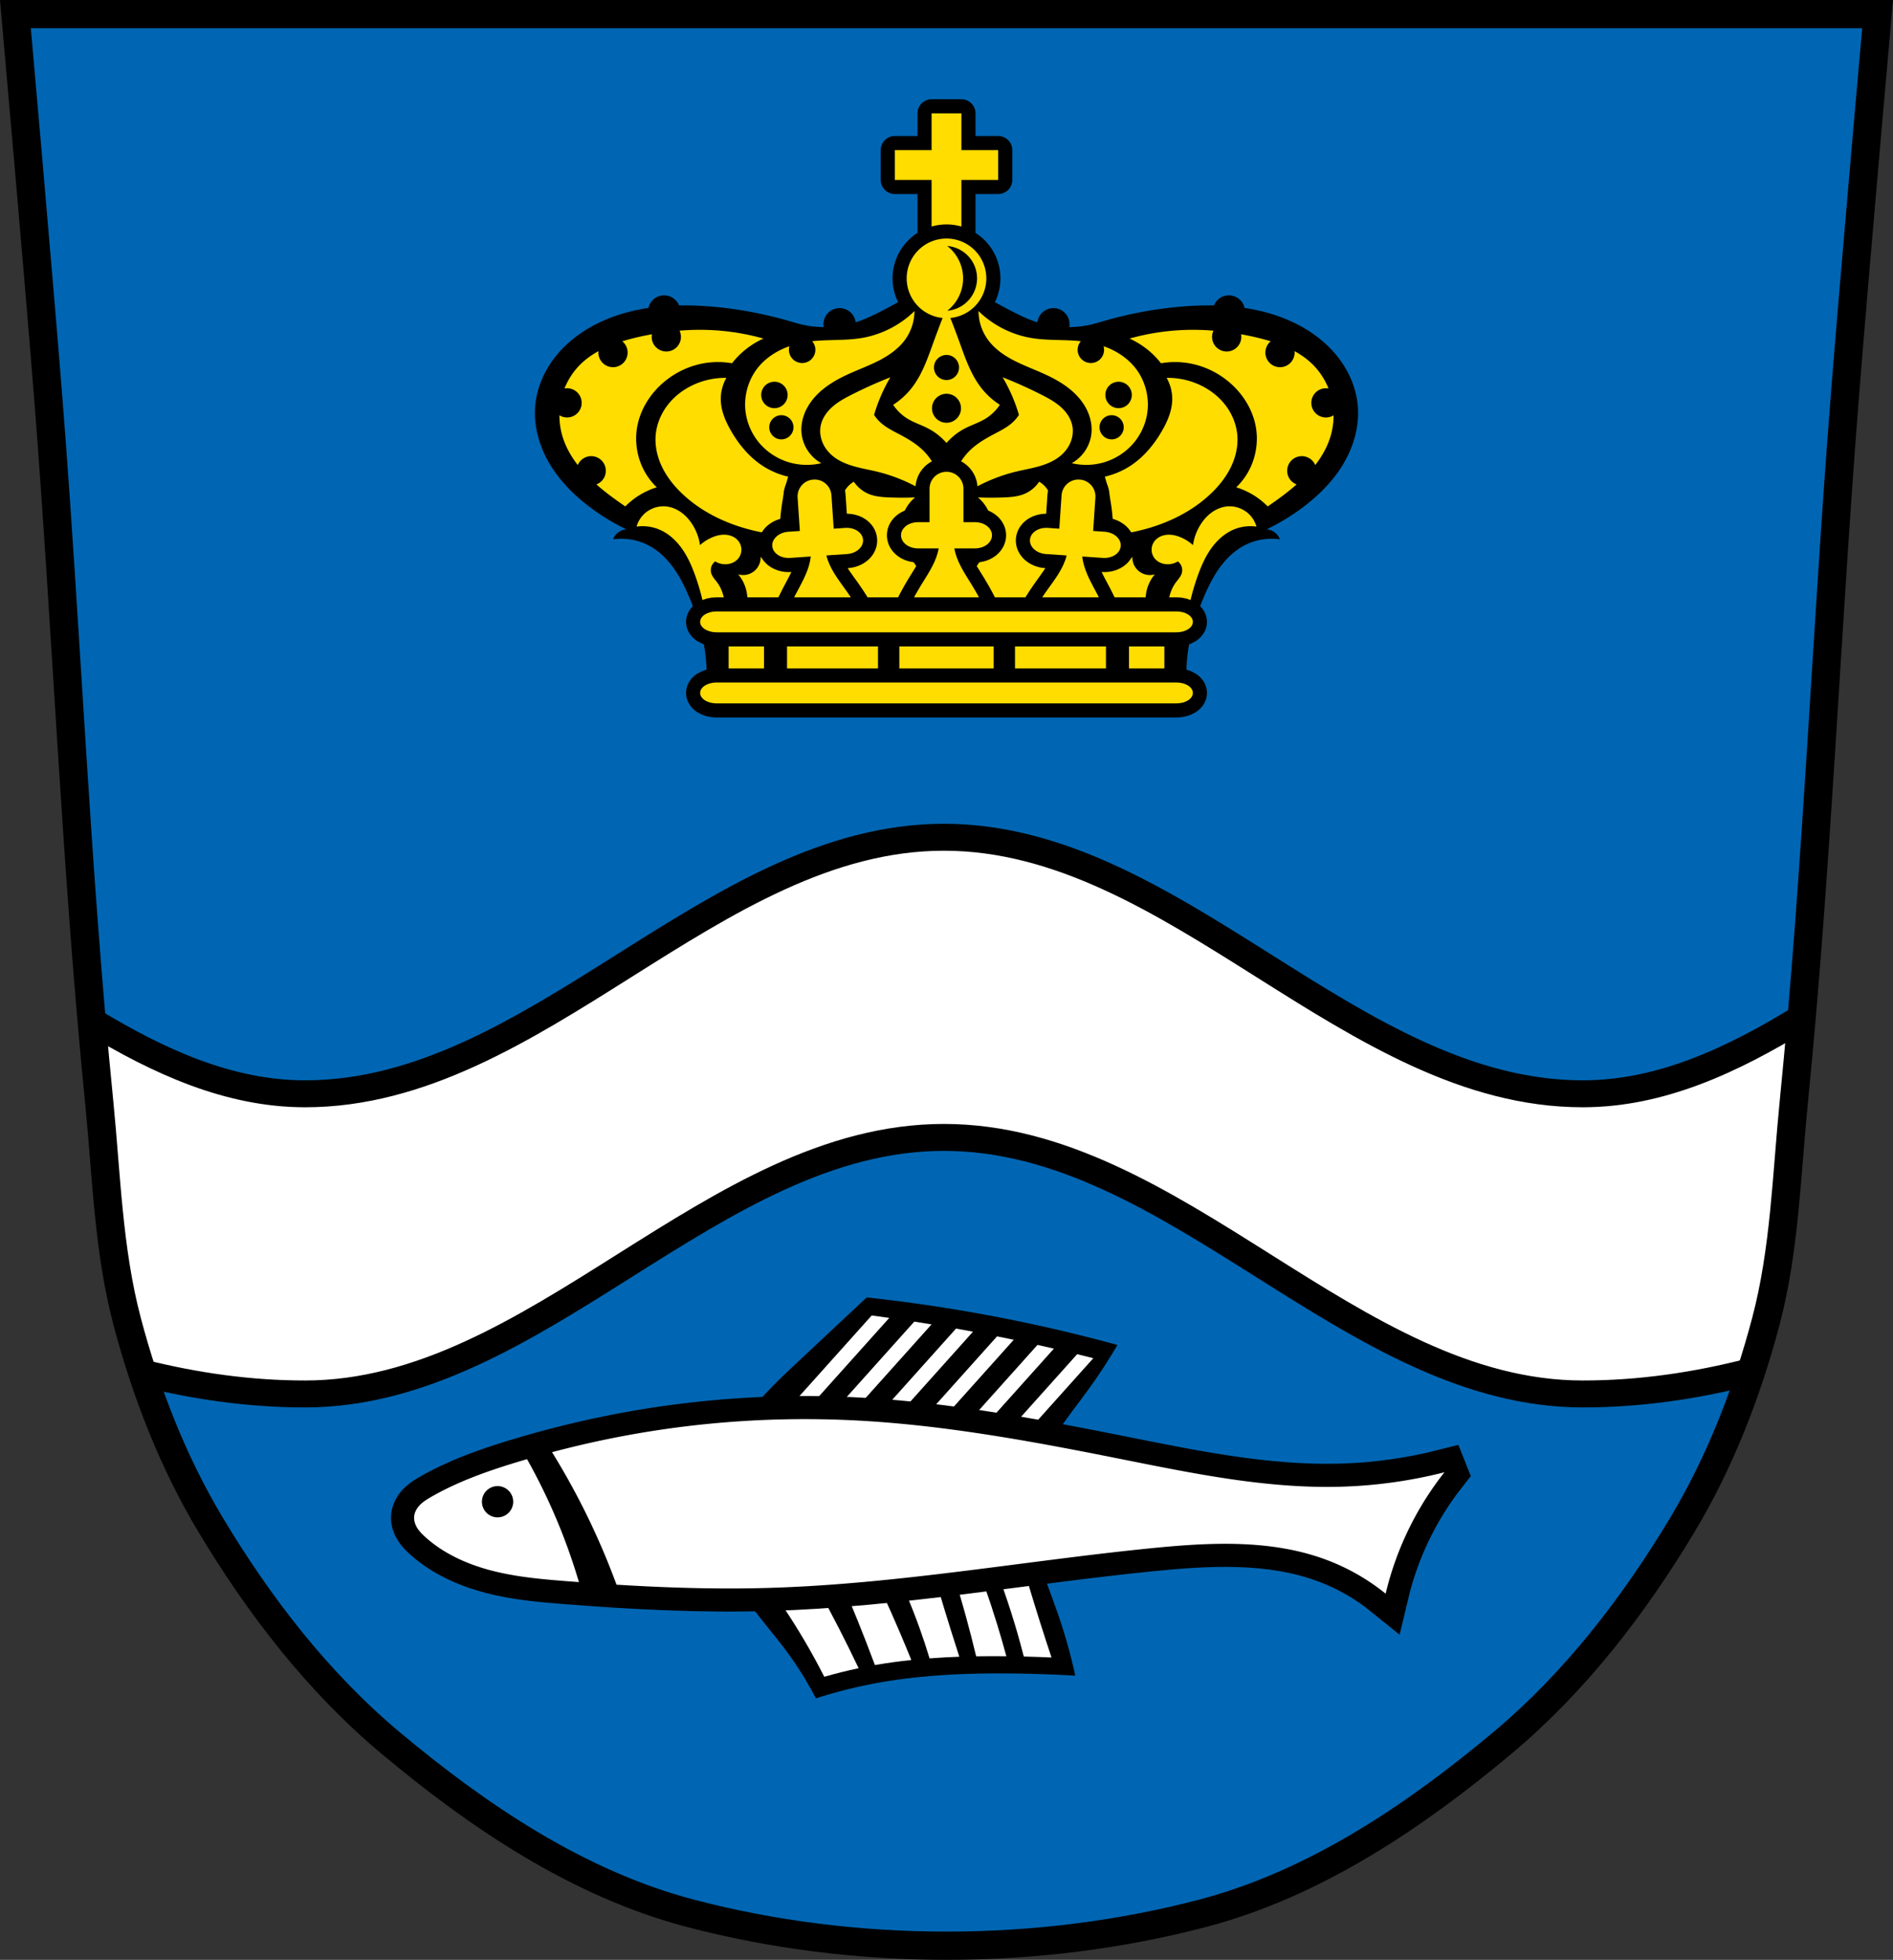
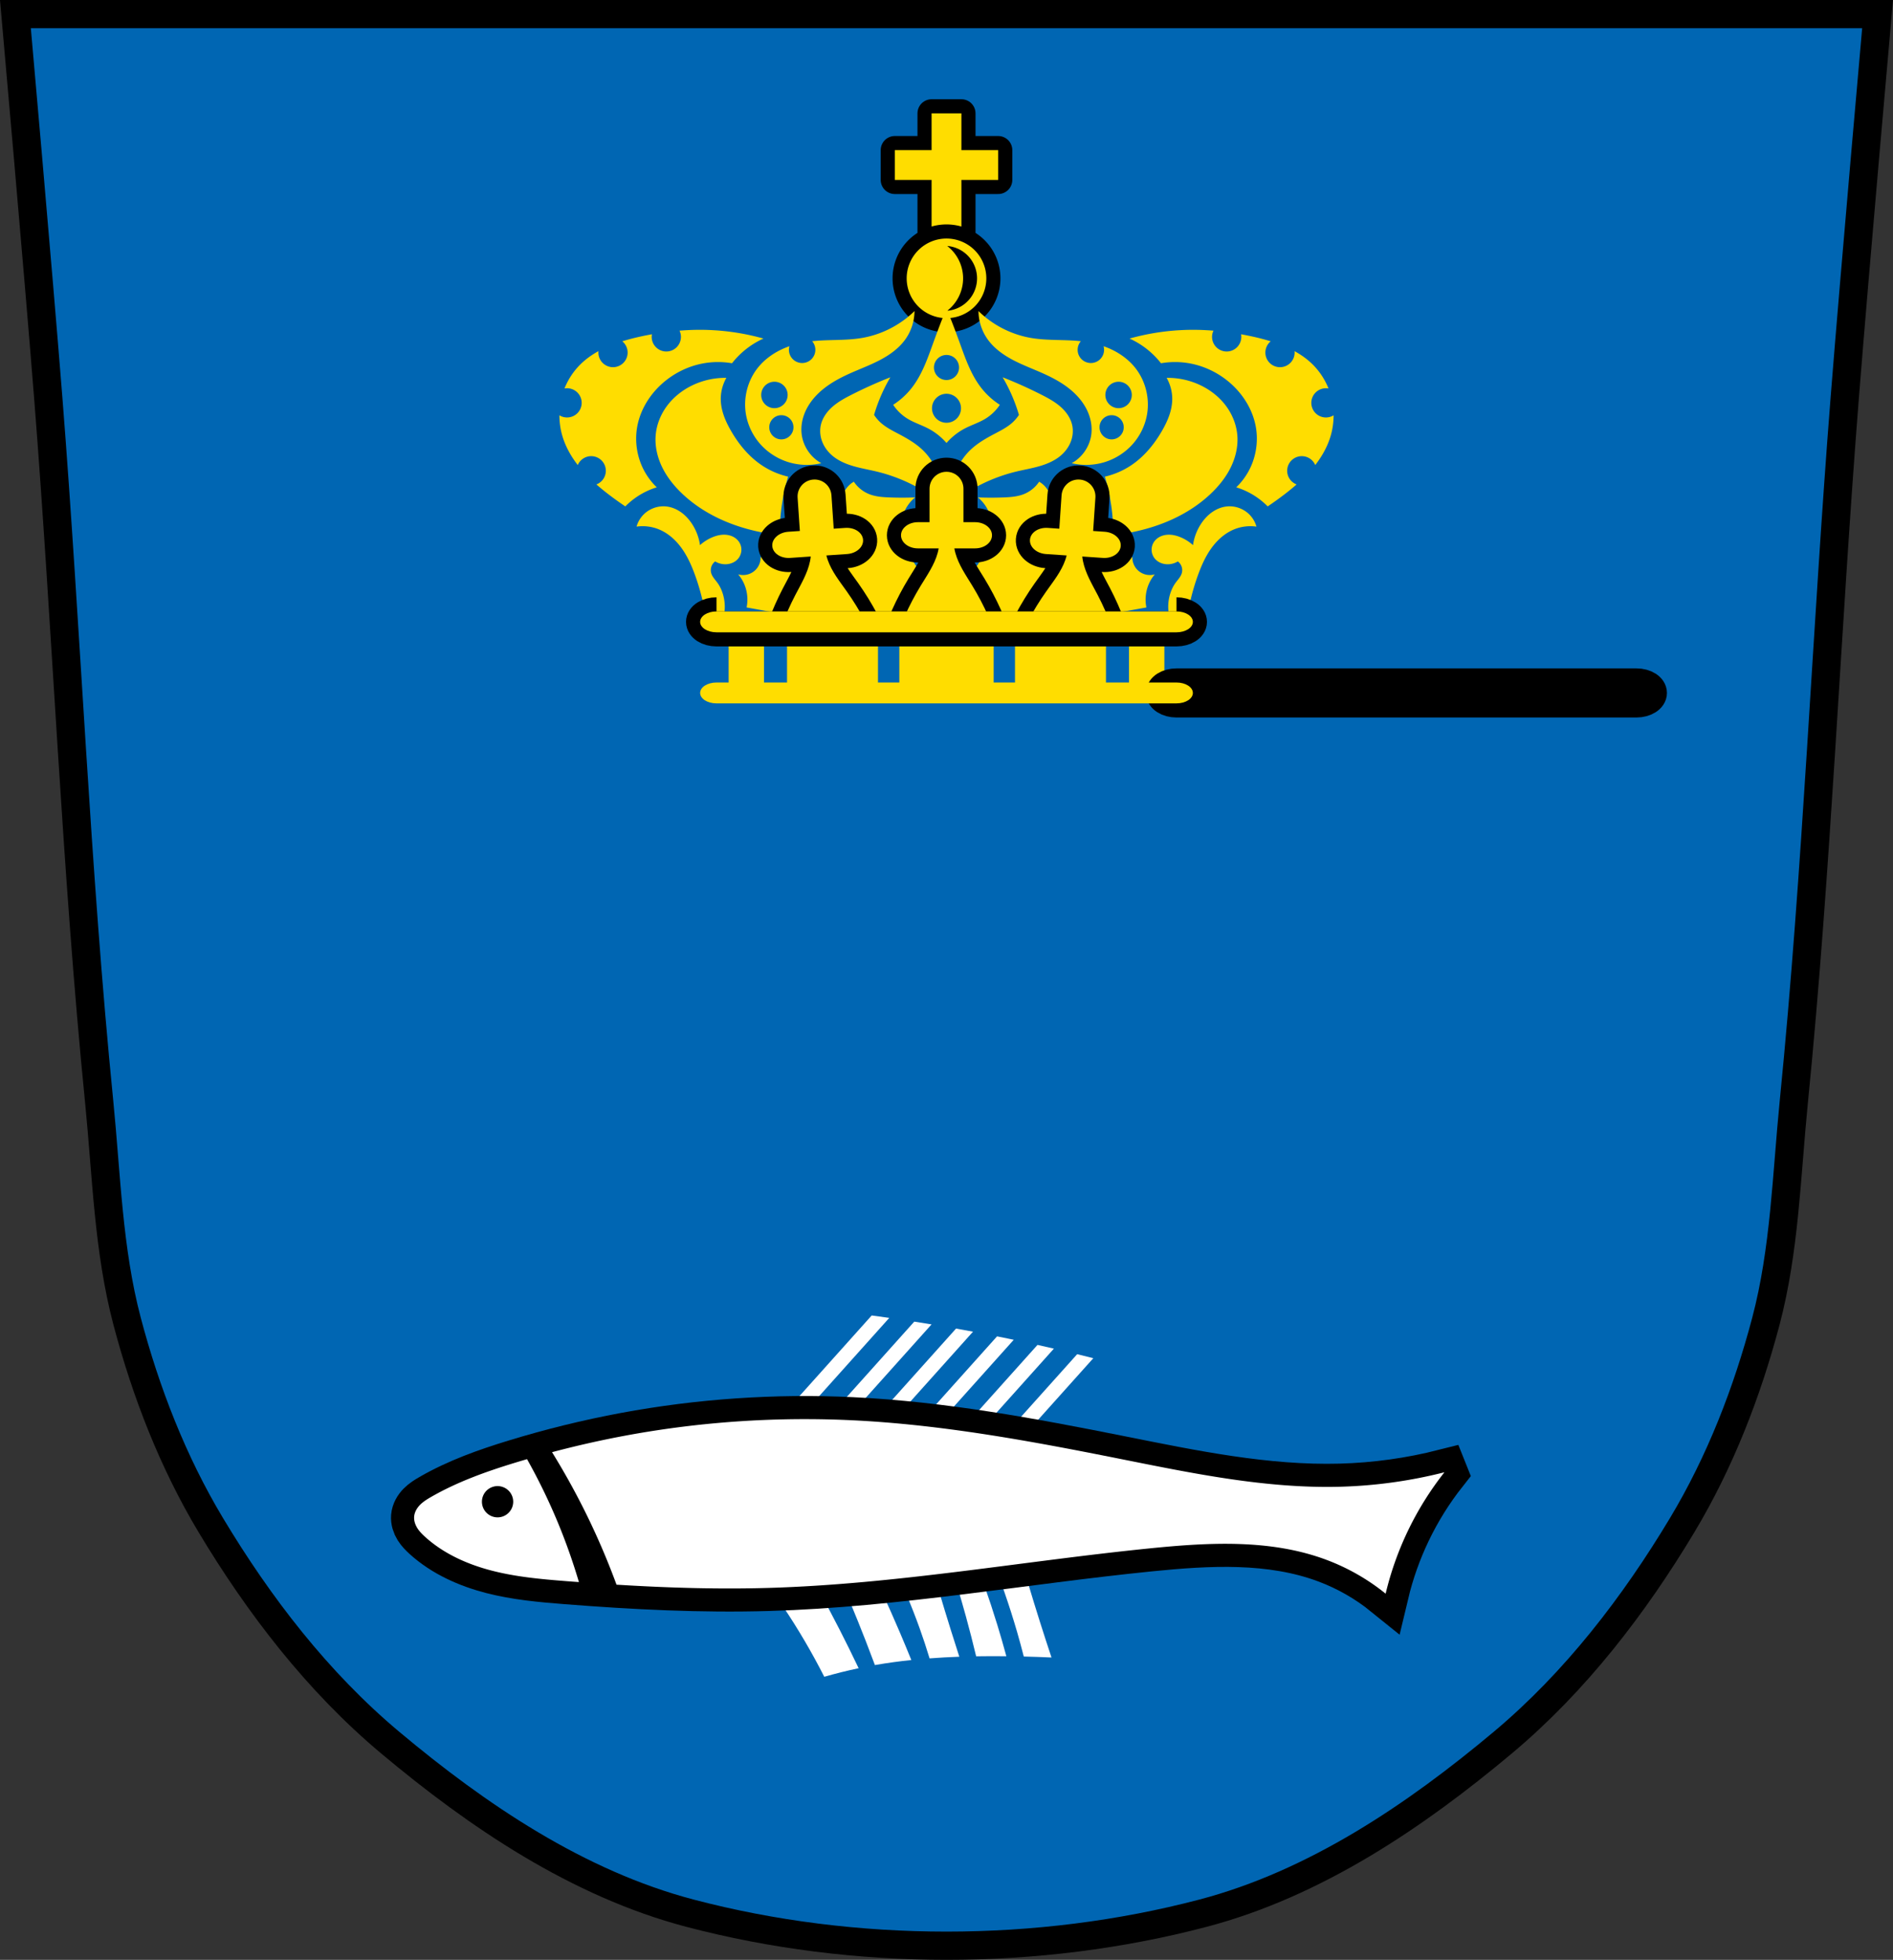
<svg xmlns="http://www.w3.org/2000/svg" xmlns:ns1="http://www.inkscape.org/namespaces/inkscape" xmlns:ns2="http://sodipodi.sourceforge.net/DTD/sodipodi-0.dtd" width="737.722" height="763.925" id="svg4153" version="1.1" ns1:version="0.92.5 (2060ec1f9f, 2020-04-08)" ns2:docname="Wappen_von_Berg_(Starnberger_See).svg">
  <rect width="100%" height="100%" fill="#333333" stroke="none" />
  <defs id="defs4155">
    <ns1:path-effect effect="spiro" id="path-effect2666" is_visible="true" />
    <ns1:path-effect effect="spiro" id="path-effect2556" is_visible="true" />
    <ns1:path-effect effect="spiro" id="path-effect2524" is_visible="true" />
    <ns1:path-effect effect="spiro" id="path-effect2519" is_visible="true" />
    <ns1:path-effect effect="spiro" id="path-effect2505" is_visible="true" />
    <ns1:path-effect effect="spiro" id="path-effect2500" is_visible="true" />
    <ns1:path-effect effect="spiro" id="path-effect2485" is_visible="true" />
    <ns1:path-effect effect="spiro" id="path-effect2481" is_visible="true" />
    <ns1:path-effect effect="spiro" id="path-effect2446" is_visible="true" />
    <ns1:path-effect effect="spiro" id="path-effect2319" is_visible="true" />
    <ns1:path-effect effect="spiro" id="path-effect2178" is_visible="true" />
    <ns1:path-effect effect="spiro" id="path-effect2174" is_visible="true" />
    <ns1:path-effect effect="spiro" id="path-effect2101" is_visible="true" />
    <ns1:path-effect effect="spiro" id="path-effect2097" is_visible="true" />
    <ns1:path-effect effect="spiro" id="path-effect2093" is_visible="true" />
    <ns1:path-effect effect="spiro" id="path-effect2089" is_visible="true" />
    <ns1:path-effect effect="spiro" id="path-effect2085" is_visible="true" />
    <ns1:path-effect effect="spiro" id="path-effect2009" is_visible="true" />
    <ns1:path-effect is_visible="true" id="path-effect3875" effect="spiro" />
    <ns1:path-effect is_visible="true" id="path-effect3875-7" effect="spiro" />
    <ns1:path-effect is_visible="true" id="path-effect3904" effect="spiro" />
    <ns1:path-effect effect="spiro" id="path-effect2009-8" is_visible="true" />
    <ns1:path-effect effect="spiro" id="path-effect2009-4" is_visible="true" />
    <ns1:path-effect effect="spiro" id="path-effect2009-6" is_visible="true" />
    <ns1:path-effect effect="spiro" id="path-effect2174-4" is_visible="true" />
    <ns1:path-effect effect="spiro" id="path-effect2174-4-5" is_visible="true" />
    <ns1:path-effect effect="spiro" id="path-effect2319-0" is_visible="true" />
    <ns1:path-effect effect="spiro" id="path-effect2666-6" is_visible="true" />
  </defs>
  <ns2:namedview id="base" pagecolor="#ffffff" bordercolor="#666666" borderopacity="1.0" ns1:pageopacity="0.0" ns1:pageshadow="2" ns1:zoom="1.0380594" ns1:cx="368.86114" ns1:cy="381.9627" ns1:document-units="px" ns1:current-layer="layer1" showgrid="false" ns1:window-width="1920" ns1:window-height="1046" ns1:window-x="-11" ns1:window-y="-11" ns1:window-maximized="1" ns1:snap-midpoints="true" ns1:snap-smooth-nodes="true" ns1:object-nodes="true" fit-margin-top="0" fit-margin-left="0" fit-margin-right="0" fit-margin-bottom="0" ns1:snap-global="false" showguides="false" />
  <g ns1:label="Ebene 1" ns1:groupmode="layer" id="layer1" transform="translate(-45.404,-92.658)">
    <path style="fill:#0066b3;fill-opacity:1;stroke:none;stroke-width:11;stroke-linecap:butt;stroke-linejoin:miter;stroke-miterlimit:4;stroke-dasharray:none;stroke-opacity:1" d="m 51.415,98.163 c 0,0 8.863,99.753 12.802,149.667 7.213,91.387 10.741,183.052 19.839,274.286 2.854,28.616 3.524,57.735 10.894,85.608 7.293,27.582 17.815,54.773 32.632,79.462 18.703,31.164 41.548,60.965 69.825,84.675 34.086,28.582 73.168,55.046 116.926,66.552 64.224,16.888 135.64,16.888 199.864,0 43.757,-11.506 82.84,-37.97 116.926,-66.552 28.277,-23.711 51.122,-53.512 69.825,-84.675 14.817,-24.689 25.338,-51.879 32.632,-79.462 7.37,-27.873 8.04,-56.992 10.894,-85.608 9.098,-91.234 12.626,-182.899 19.839,-274.286 3.94,-49.913 12.802,-149.667 12.802,-149.667 z" id="path1009-1-7-5-2-7" ns1:connector-curvature="0" ns2:nodetypes="cssscsaascssscc" />
-     <path style="opacity:1;vector-effect:none;fill:#000000;fill-opacity:1;stroke:none;stroke-width:0.5;stroke-linecap:square;stroke-linejoin:round;stroke-miterlimit:4;stroke-dasharray:none;stroke-dashoffset:0;stroke-opacity:1;paint-order:fill markers stroke" d="M 368.861 106.488 C 360.966 111.624 352.828 116.388 344.482 120.754 C 341.119 122.514 337.708 124.215 334.109 125.422 C 333.888 125.496 333.66 125.551 333.438 125.621 A 6.288 6.288 0 0 0 327.201 120.096 A 6.288 6.288 0 0 0 320.912 126.383 A 6.288 6.288 0 0 0 321.016 127.492 C 318.091 127.469 315.17 127.137 312.324 126.459 C 310.753 126.085 309.208 125.612 307.656 125.162 C 297.591 122.246 287.238 120.301 276.793 119.457 C 272.767 119.132 268.701 118.986 264.645 119.064 A 6.288 6.288 0 0 0 258.814 115.125 A 6.288 6.288 0 0 0 252.689 120.031 C 246.514 120.959 240.481 122.592 234.779 125.162 C 228.075 128.184 221.895 132.506 217.174 138.145 C 212.453 143.783 209.242 150.773 208.586 158.098 C 207.879 165.993 210.159 173.992 214.209 180.807 C 218.259 187.621 224.005 193.313 230.371 198.037 C 234.676 201.231 239.286 204.014 244.117 206.336 C 242.657 206.435 241.241 207.097 240.227 208.152 C 239.657 208.745 239.213 209.455 238.93 210.227 C 243.797 209.523 248.885 210.449 253.193 212.82 C 256.906 214.864 259.995 217.921 262.469 221.363 C 264.942 224.805 266.827 228.632 268.494 232.529 C 272.057 240.86 274.687 249.681 275.238 258.725 C 275.486 262.791 275.311 266.881 274.719 270.912 L 368.861 270.912 L 463.002 270.912 C 462.41 266.881 462.237 262.791 462.484 258.725 C 463.035 249.681 465.663 240.86 469.227 232.529 C 470.893 228.632 472.779 224.805 475.252 221.363 C 477.725 217.921 480.814 214.864 484.527 212.82 C 488.836 210.449 493.926 209.523 498.793 210.227 C 498.51 209.455 498.065 208.745 497.496 208.152 C 496.482 207.097 495.066 206.435 493.605 206.336 C 498.437 204.014 503.045 201.231 507.35 198.037 C 513.715 193.313 519.464 187.621 523.514 180.807 C 527.563 173.992 529.842 165.993 529.135 158.098 C 528.479 150.773 525.268 143.783 520.547 138.145 C 515.826 132.506 509.646 128.184 502.941 125.162 C 497.24 122.593 491.21 120.96 485.035 120.031 A 6.288 6.288 0 0 0 478.906 115.125 A 6.288 6.288 0 0 0 473.076 119.064 C 469.02 118.986 464.953 119.132 460.928 119.457 C 450.482 120.301 440.132 122.246 430.066 125.162 C 428.515 125.612 426.97 126.085 425.398 126.459 C 422.552 127.137 419.632 127.469 416.707 127.492 A 6.288 6.288 0 0 0 416.809 126.383 A 6.288 6.288 0 0 0 410.52 120.096 A 6.288 6.288 0 0 0 404.287 125.621 C 404.064 125.551 403.835 125.496 403.613 125.422 C 400.014 124.215 396.602 122.514 393.238 120.754 C 384.893 116.388 376.756 111.624 368.861 106.488 z " transform="translate(45.404,92.658)" id="path2317-0" />
-     <path style="fill:#ffffff;stroke:#000000;stroke-width:10.5;stroke-linecap:butt;stroke-linejoin:round;stroke-miterlimit:4;stroke-dasharray:none;stroke-opacity:1" d="M 367.855 326.35 C 277.495 326.35 209.265 426.35 118.904 426.35 C 89.457 426.35 62.183 414.005 35.727 397.961 C 36.64 408.463 37.606 418.961 38.652 429.453 C 41.506 458.069 42.177 487.188 49.547 515.061 C 51.326 521.788 53.3 528.491 55.479 535.141 C 76.226 540.339 97.384 543.35 118.904 543.35 C 209.265 543.35 277.495 443.35 367.855 443.35 C 458.216 443.35 526.446 543.35 616.807 543.35 C 639.084 543.35 660.968 540.143 682.414 534.609 C 684.524 528.133 686.444 521.609 688.176 515.061 C 695.546 487.188 696.217 458.069 699.07 429.453 C 700.159 418.541 701.163 407.622 702.107 396.699 C 674.988 413.368 647.041 426.35 616.807 426.35 C 526.446 426.35 458.216 326.35 367.855 326.35 z " transform="translate(45.404,92.658)" id="path5024" />
    <path style="fill:none;stroke:#000000;stroke-width:11;stroke-linecap:butt;stroke-linejoin:miter;stroke-miterlimit:4;stroke-dasharray:none;stroke-opacity:1" d="m 51.415,98.158 c 0,0 8.863,99.753 12.802,149.667 7.213,91.387 10.741,183.052 19.839,274.286 2.854,28.616 3.524,57.735 10.894,85.608 7.293,27.582 17.815,54.773 32.632,79.462 18.703,31.164 41.548,60.965 69.825,84.675 34.086,28.582 73.168,55.046 116.926,66.552 64.224,16.888 135.64,16.888 199.864,0 43.757,-11.506 82.84,-37.97 116.926,-66.552 28.277,-23.711 51.122,-53.512 69.825,-84.675 14.817,-24.689 25.338,-51.879 32.632,-79.462 7.37,-27.873 8.04,-56.992 10.894,-85.608 9.098,-91.234 12.626,-182.899 19.839,-274.286 3.94,-49.913 12.802,-149.667 12.802,-149.667 z" id="path1009-1-7-5-2" ns1:connector-curvature="0" ns2:nodetypes="cssscsaascssscc" />
-     <path transform="translate(758.968,-1.9e-6)" style="opacity:1;vector-effect:none;fill:#000000;fill-opacity:1;stroke:none;stroke-width:0.5;stroke-linecap:square;stroke-linejoin:round;stroke-miterlimit:4;stroke-dasharray:none;stroke-dashoffset:0;stroke-opacity:1;paint-order:fill markers stroke" d="m -375.81,598.379 c -8.848,8.281 -17.694,16.565 -26.537,24.852 -9.035,8.467 -18.198,17.1 -24.43,27.8 -8.664,14.877 -10.911,33.673 -4.633,49.703 5.36,13.686 16.163,24.369 24.852,36.224 4.104,5.6 7.769,11.521 10.952,17.691 8.405,-2.696 16.997,-4.809 25.694,-6.318 16.938,-2.939 34.199,-3.58 51.388,-3.37 8.008,0.098 16.014,0.379 24.009,0.842 -1.768,-8.127 -4.02,-16.149 -6.739,-24.009 -2.706,-7.821 -5.877,-15.491 -8.069,-23.471 -2.192,-7.98 -3.387,-16.382 -2.04,-24.547 1.256,-7.612 4.673,-14.72 8.807,-21.234 4.134,-6.514 9.003,-12.525 13.517,-18.782 3.921,-5.434 7.577,-11.059 10.952,-16.849 -16.264,-4.457 -32.71,-8.252 -49.282,-11.373 -16.044,-3.021 -32.208,-5.411 -48.44,-7.161 z" id="path2007-5" ns1:connector-curvature="0" ns1:path-effect="#path-effect2009-6" ns1:original-d="m -375.81016,598.37878 c 0,0 -18.1039,16.14783 -26.53652,24.85167 -8.58406,8.86015 -19.54742,16.47124 -24.43045,27.80016 -6.5863,15.28061 -8.81732,33.59833 -4.63336,49.70333 3.68198,14.17276 16.85374,23.95835 24.85166,36.22446 3.78807,5.80961 10.95159,17.69102 10.95159,17.69102 0,0 16.97768,-4.97144 25.69409,-6.31822 16.96487,-2.62126 34.22399,-3.10875 51.38819,-3.36972 8.00708,-0.12174 24.00923,0.84243 24.00923,0.84243 0,0 -4.75889,-15.93623 -6.73943,-24.00923 -3.89728,-15.88595 -12.56474,-31.84683 -10.10915,-48.01848 2.29297,-15.10073 14.43712,-26.93559 22.32437,-40.01539 3.45896,-5.73616 10.95158,-16.84858 10.95158,-16.84858 0,0 -32.71623,-8.24211 -49.28211,-11.3728 -16.03814,-3.03095 -48.43969,-7.16065 -48.43969,-7.16065 z" ns2:nodetypes="caaaacaacaaacac" />
    <path ns1:connector-curvature="0" style="opacity:1;fill:#ffffff;fill-opacity:1;fill-rule:nonzero;stroke:none;stroke-width:0.7;stroke-linecap:butt;stroke-linejoin:round;stroke-miterlimit:4;stroke-dasharray:none;stroke-dashoffset:0;stroke-opacity:1;paint-order:fill markers stroke" d="m 385.113,605.414 -51.176,57.113 4.27,3.824 53.756,-59.992 c -2.282,-0.325 -4.565,-0.641 -6.85,-0.945 z m 16.596,2.396 -52.748,58.867 4.27,3.826 55.207,-61.611 c -2.241,-0.37 -4.484,-0.732 -6.729,-1.082 z m 16.271,2.713 -50.203,56.027 4.27,3.826 52.547,-58.643 c -2.203,-0.413 -4.407,-0.818 -6.613,-1.211 z m 15.984,3.031 -50.523,56.385 4.27,3.826 52.762,-58.881 c -2.168,-0.454 -4.336,-0.895 -6.508,-1.33 z m 15.758,3.336 -51.256,57.201 4.27,3.826 53.385,-59.578 c -2.13,-0.494 -4.264,-0.974 -6.398,-1.449 z m 15.463,3.613 -47.904,53.459 4.27,3.826 49.928,-55.719 c -2.095,-0.532 -4.194,-1.053 -6.293,-1.566 z m -23.58,73.971 -10.477,3.559 c 4.076,10.091 7.641,20.388 10.676,30.84 0.913,3.145 1.759,6.309 2.576,9.48 3.603,0.087 7.205,0.214 10.805,0.375 -1.525,-4.593 -3.028,-9.194 -4.486,-13.809 -3.191,-10.099 -6.223,-20.25 -9.094,-30.445 z m -18.385,0.791 -8.5,3.955 c 2.568,7.781 4.94,15.626 7.115,23.525 1.418,5.148 2.733,10.323 3.982,15.514 3.924,-0.064 7.848,-0.067 11.77,-0.023 -1.102,-4.061 -2.262,-8.107 -3.494,-12.131 -3.193,-10.425 -6.821,-20.717 -10.873,-30.84 z m -41.318,2.768 -11.465,4.547 c 4.304,9.726 8.39,19.549 12.256,29.457 1.251,3.206 2.469,6.424 3.674,9.648 0.138,-0.024 0.276,-0.052 0.414,-0.076 4.57,-0.793 9.166,-1.406 13.775,-1.893 -1.445,-3.56 -2.912,-7.111 -4.42,-10.645 -4.468,-10.47 -9.216,-20.822 -14.234,-31.039 z m -25.502,0.197 -15.223,7.514 c 6.458,8.461 12.404,17.312 17.793,26.49 2.696,4.592 5.249,9.267 7.662,14.014 4.422,-1.272 8.888,-2.386 13.391,-3.336 -2.411,-5.038 -4.867,-10.056 -7.412,-15.027 -5.135,-10.029 -10.541,-19.918 -16.211,-29.654 z m 50.807,0.396 -14.035,3.559 c 4.023,8.229 7.589,16.681 10.676,25.305 1.37,3.829 2.64,7.694 3.82,11.586 3.857,-0.293 7.721,-0.512 11.59,-0.648 -1.134,-3.509 -2.252,-7.023 -3.352,-10.543 -3.033,-9.713 -5.933,-19.466 -8.699,-29.258 z" id="rect2011-9" />
    <path transform="translate(758.968)" style="opacity:1;vector-effect:none;fill:#000000;fill-opacity:1;stroke:#000000;stroke-width:18;stroke-linecap:square;stroke-linejoin:miter;stroke-miterlimit:4;stroke-dasharray:none;stroke-dashoffset:0;stroke-opacity:1;paint-order:fill markers stroke" d="m -150.655,666.533 c -5.584,7.079 -10.38,14.778 -14.273,22.911 -3.733,7.801 -6.635,16 -8.639,24.414 -6.925,-5.608 -14.763,-10.087 -23.11,-13.207 -21.76,-8.134 -45.798,-6.778 -68.911,-4.446 -49.486,4.993 -98.644,13.945 -148.36,15.399 -26.308,0.769 -52.636,-0.568 -78.875,-2.629 -9.763,-0.767 -19.572,-1.643 -29.054,-4.092 -9.482,-2.449 -18.699,-6.559 -25.967,-13.124 -1.161,-1.049 -2.279,-2.17 -3.105,-3.499 -0.826,-1.329 -1.345,-2.891 -1.218,-4.45 0.143,-1.743 1.083,-3.346 2.311,-4.59 1.229,-1.244 2.736,-2.171 4.251,-3.045 10.273,-5.926 21.534,-9.93 32.875,-13.399 14.062,-4.3 28.361,-7.828 42.818,-10.517 29.057,-5.405 58.742,-7.41 88.265,-6.01 35.158,1.668 69.899,8.131 104.415,15.024 28.404,5.673 57.057,11.677 86.011,10.892 13.674,-0.371 27.307,-2.264 40.564,-5.634 z" id="path2172-3-1" ns1:connector-curvature="0" ns1:path-effect="#path-effect2174-4-5" ns1:original-d="m -150.65543,666.53294 c 0,0 -10.37012,14.80382 -14.27256,22.91122 -3.74395,7.77814 -8.63865,24.41359 -8.63865,24.41359 0,0 -14.61221,-10.6547 -23.10956,-13.20721 -22.04493,-6.62207 -45.89723,-4.89456 -68.91091,-4.4457 -49.70941,0.96952 -98.6712,13.65691 -148.35952,15.39935 -26.29,0.92192 -52.94013,1.77687 -78.87468,-2.62916 -18.94569,-3.21869 -40.17506,-5.0135 -55.02096,-17.21589 -2.33004,-1.91514 -4.64183,-4.9497 -4.32285,-7.94889 0.3549,-3.337 3.83874,-5.67425 6.56234,-7.63473 9.60416,-6.91317 21.61982,-9.74439 32.875,-13.39852 13.97851,-4.53829 28.29579,-8.25625 42.81769,-10.51662 29.13875,-4.53551 58.79559,-7.11398 88.26452,-6.0095 35.13878,1.31698 69.56888,10.31076 104.41506,15.02375 28.63855,3.8734 57.11218,11.06618 86.01096,10.89222 13.65092,-0.0822 40.56412,-5.63391 40.56412,-5.63391 z" ns2:nodetypes="cacaaaaaaaaaaaac" />
    <path style="opacity:1;vector-effect:none;fill:#ffffff;fill-opacity:1;stroke:none;stroke-width:0.5;stroke-linecap:square;stroke-linejoin:round;stroke-miterlimit:4;stroke-dasharray:none;stroke-dashoffset:0;stroke-opacity:1;paint-order:fill markers stroke" d="M 315.301 553.164 C 291.287 553.064 267.263 555.21 243.654 559.602 C 234.071 561.384 224.559 563.545 215.137 566.045 C 219.542 573.177 223.637 580.502 227.4 587.992 C 232.246 597.638 236.538 607.562 240.264 617.693 C 260.028 618.91 279.829 619.524 299.617 618.945 C 349.333 617.491 398.491 608.54 447.977 603.547 C 471.089 601.215 495.127 599.858 516.887 607.992 C 525.234 611.112 533.071 615.591 539.996 621.199 C 542 612.786 544.901 604.588 548.635 596.787 C 552.527 588.654 557.324 580.954 562.908 573.875 C 549.651 577.245 536.018 579.139 522.344 579.51 C 493.39 580.294 464.738 574.29 436.334 568.617 C 401.818 561.724 367.076 555.262 331.918 553.594 C 326.383 553.331 320.842 553.187 315.301 553.164 z M 205.395 568.76 C 203.873 569.205 202.353 569.655 200.836 570.119 C 189.495 573.587 178.234 577.592 167.961 583.518 C 166.446 584.391 164.938 585.319 163.709 586.562 C 162.48 587.806 161.541 589.41 161.398 591.152 C 161.271 592.712 161.792 594.275 162.617 595.604 C 163.443 596.932 164.56 598.053 165.721 599.102 C 172.988 605.666 182.205 609.776 191.688 612.225 C 201.17 614.674 210.979 615.549 220.742 616.316 C 222.365 616.444 223.99 616.56 225.613 616.682 C 223.271 608.76 220.514 600.963 217.346 593.334 C 213.85 584.918 209.851 576.71 205.395 568.76 z M 193.906 579.264 A 6.092 6.092 0 0 1 200 585.355 A 6.092 6.092 0 0 1 193.906 591.449 A 6.092 6.092 0 0 1 187.814 585.355 A 6.092 6.092 0 0 1 193.906 579.264 z " transform="translate(45.404,92.658)" id="path2172-3" />
    <path style="opacity:1;fill:#000000;fill-opacity:1;fill-rule:nonzero;stroke:#000000;stroke-width:11;stroke-linecap:butt;stroke-linejoin:round;stroke-miterlimit:4;stroke-dasharray:none;stroke-dashoffset:0;stroke-opacity:1;paint-order:fill markers stroke" d="m 408.457,136.84 v 14.336 H 394.121 v 11.617 h 14.336 v 20.334 h 11.617 v -20.334 h 14.336 v -11.617 h -14.336 v -14.336 z" id="rect2246-8" ns1:connector-curvature="0" ns2:nodetypes="ccccccccccccc" />
    <path style="opacity:1;fill:#ffdd00;fill-opacity:1;fill-rule:nonzero;stroke:none;stroke-width:0.3;stroke-linecap:butt;stroke-linejoin:miter;stroke-miterlimit:4;stroke-dasharray:none;stroke-dashoffset:0;stroke-opacity:1;paint-order:fill markers stroke" d="m 408.457,136.84 v 14.336 H 394.121 v 11.617 h 14.336 v 20.334 h 11.617 v -20.334 h 14.336 v -11.617 h -14.336 v -14.336 z" id="rect2246" ns1:connector-curvature="0" ns2:nodetypes="ccccccccccccc" />
    <path style="opacity:1;fill:#000000;fill-opacity:1;fill-rule:nonzero;stroke:#000000;stroke-width:11;stroke-linecap:butt;stroke-linejoin:round;stroke-miterlimit:4;stroke-dasharray:none;stroke-dashoffset:0;stroke-opacity:1;paint-order:fill markers stroke" d="m 414.266,185.638 a 15.518,15.518 0 0 0 -15.518,15.518 15.518,15.518 0 0 0 15.518,15.518 15.518,15.518 0 0 0 15.518,-15.518 15.518,15.518 0 0 0 -15.518,-15.518 z m 0.277,2.895 a 12.676,12.676 0 0 1 11.629,12.623 12.676,12.676 0 0 1 -11.609,12.623 16.012,16.012 0 0 0 6.172,-12.623 16.012,16.012 0 0 0 -6.191,-12.623 z" id="path2264-8" ns1:connector-curvature="0" />
    <path style="opacity:1;fill:#ffdd00;fill-opacity:1;fill-rule:nonzero;stroke:none;stroke-width:0.3;stroke-linecap:butt;stroke-linejoin:miter;stroke-miterlimit:4;stroke-dasharray:none;stroke-dashoffset:0;stroke-opacity:1;paint-order:fill markers stroke" d="m 414.266,185.638 a 15.518,15.518 0 0 0 -15.518,15.518 15.518,15.518 0 0 0 15.518,15.518 15.518,15.518 0 0 0 15.518,-15.518 15.518,15.518 0 0 0 -15.518,-15.518 z m 0.277,2.895 a 12.676,12.676 0 0 1 11.629,12.623 12.676,12.676 0 0 1 -11.609,12.623 16.012,16.012 0 0 0 6.172,-12.623 16.012,16.012 0 0 0 -6.191,-12.623 z" id="path2264" ns1:connector-curvature="0" />
    <path ns1:connector-curvature="0" style="opacity:1;vector-effect:none;fill:#ffdd00;fill-opacity:1;stroke:none;stroke-width:0.5;stroke-linecap:square;stroke-linejoin:round;stroke-miterlimit:4;stroke-dasharray:none;stroke-dashoffset:0;stroke-opacity:1;paint-order:fill markers stroke" d="m 414.266,212.808 c -1.76,4.344 -3.438,8.723 -5.033,13.131 -2.265,6.256 -4.432,12.702 -8.533,17.941 -2.015,2.574 -4.469,4.805 -7.223,6.566 1.461,2.214 3.42,4.096 5.689,5.469 2.486,1.504 5.3,2.382 7.879,3.721 2.736,1.42 5.2,3.362 7.221,5.689 2.021,-2.328 4.485,-4.27 7.221,-5.689 2.579,-1.339 5.392,-2.217 7.879,-3.721 2.27,-1.373 4.229,-3.255 5.689,-5.469 -2.753,-1.761 -5.208,-3.993 -7.223,-6.566 -4.101,-5.239 -6.269,-11.685 -8.533,-17.941 -1.595,-4.407 -3.274,-8.786 -5.033,-13.131 z m -12.473,1.096 c -5.577,5.48 -12.861,9.198 -20.57,10.502 -6.364,1.076 -12.893,0.551 -19.307,1.254 a 5.15,5.15 0 0 1 1.242,3.352 5.15,5.15 0 0 1 -5.15,5.15 5.15,5.15 0 0 1 -5.15,-5.15 5.15,5.15 0 0 1 0.195,-1.402 c -1.039,0.365 -2.062,0.775 -3.059,1.246 -3.554,1.68 -6.798,4.077 -9.252,7.148 -4.064,5.088 -5.76,11.974 -4.596,18.381 0.772,4.247 2.755,8.264 5.637,11.479 2.882,3.214 6.654,5.618 10.775,6.902 4.161,1.296 8.671,1.449 12.91,0.438 -4.168,-2.28 -7.115,-6.659 -7.658,-11.379 -0.304,-2.64 0.11,-5.342 1.059,-7.824 0.949,-2.482 2.423,-4.749 4.205,-6.721 3.564,-3.944 8.278,-6.668 13.117,-8.867 3.989,-1.813 8.121,-3.316 12.006,-5.344 3.884,-2.027 7.569,-4.644 10.094,-8.225 2.241,-3.178 3.482,-7.051 3.502,-10.939 z m 24.945,0 c 0.02,3.889 1.261,7.761 3.502,10.939 2.525,3.581 6.209,6.197 10.094,8.225 3.884,2.027 8.017,3.531 12.006,5.344 4.839,2.199 9.553,4.923 13.117,8.867 1.782,1.972 3.256,4.238 4.205,6.721 0.949,2.482 1.362,5.184 1.059,7.824 -0.543,4.72 -3.49,9.099 -7.658,11.379 4.239,1.011 8.749,0.859 12.91,-0.438 4.122,-1.284 7.893,-3.688 10.775,-6.902 2.882,-3.214 4.865,-7.231 5.637,-11.479 1.165,-6.407 -0.532,-13.293 -4.596,-18.381 -2.454,-3.072 -5.698,-5.468 -9.252,-7.148 -0.997,-0.471 -2.02,-0.881 -3.059,-1.246 a 5.15,5.15 0 0 1 0.195,1.402 5.15,5.15 0 0 1 -5.15,5.15 5.15,5.15 0 0 1 -5.15,-5.15 5.15,5.15 0 0 1 1.242,-3.352 c -6.414,-0.703 -12.943,-0.178 -19.307,-1.254 -7.709,-1.304 -14.994,-5.022 -20.57,-10.502 z m -109.709,7.316 c -2.27,0.029 -4.54,0.144 -6.805,0.324 a 5.7,5.7 0 0 1 0.549,2.424 5.7,5.7 0 0 1 -5.699,5.701 5.7,5.7 0 0 1 -5.699,-5.701 5.7,5.7 0 0 1 0.094,-1.018 c -2.008,0.364 -4.007,0.768 -5.992,1.236 -1.856,0.438 -3.715,0.939 -5.553,1.508 a 5.7,5.7 0 0 1 2.072,4.391 5.7,5.7 0 0 1 -5.699,5.699 5.7,5.7 0 0 1 -5.699,-5.699 5.7,5.7 0 0 1 0.033,-0.559 c -2.653,1.459 -5.114,3.219 -7.256,5.383 -2.586,2.613 -4.618,5.759 -5.984,9.172 a 5.7,5.7 0 0 1 1,-0.094 5.7,5.7 0 0 1 5.699,5.699 5.7,5.7 0 0 1 -5.699,5.699 5.7,5.7 0 0 1 -2.982,-0.848 c 0.006,2.759 0.392,5.519 1.184,8.162 1.223,4.086 3.351,7.854 5.969,11.23 a 5.7,5.7 0 0 1 5.238,-3.467 5.7,5.7 0 0 1 5.701,5.699 5.7,5.7 0 0 1 -3.678,5.324 c 1.666,1.457 3.387,2.851 5.15,4.188 2,1.516 4.044,2.976 6.127,4.377 1.273,-1.292 2.668,-2.467 4.158,-3.502 2.475,-1.719 5.216,-3.051 8.096,-3.938 -1.803,-1.737 -3.354,-3.733 -4.594,-5.908 -2.991,-5.25 -4.089,-11.551 -3.064,-17.506 1.153,-6.702 4.935,-12.825 10.066,-17.287 4.511,-3.923 10.083,-6.634 15.973,-7.658 3.611,-0.628 7.331,-0.628 10.941,0 1.305,-1.669 2.774,-3.211 4.377,-4.596 2.366,-2.044 5.028,-3.745 7.877,-5.033 -6.49,-1.822 -13.181,-2.924 -19.912,-3.281 -1.239,-0.066 -2.479,-0.107 -3.719,-0.123 -0.757,-0.01 -1.513,-0.01 -2.27,0 z m 192.203,0 c -1.24,0.016 -2.48,0.057 -3.719,0.123 -6.731,0.357 -13.422,1.459 -19.912,3.281 2.849,1.288 5.511,2.99 7.877,5.033 1.603,1.385 3.072,2.927 4.377,4.596 3.611,-0.628 7.331,-0.628 10.941,0 5.89,1.024 11.462,3.735 15.973,7.658 5.131,4.463 8.913,10.586 10.066,17.287 1.025,5.955 -0.073,12.256 -3.064,17.506 -1.239,2.175 -2.791,4.172 -4.594,5.908 2.88,0.886 5.621,2.219 8.096,3.938 1.49,1.035 2.885,2.21 4.158,3.502 2.083,-1.401 4.127,-2.861 6.127,-4.377 1.763,-1.336 3.484,-2.731 5.15,-4.188 a 5.7,5.7 0 0 1 -3.678,-5.324 5.7,5.7 0 0 1 5.701,-5.699 5.7,5.7 0 0 1 5.238,3.467 c 2.618,-3.376 4.745,-7.145 5.969,-11.23 0.791,-2.643 1.178,-5.403 1.184,-8.162 a 5.7,5.7 0 0 1 -2.982,0.848 5.7,5.7 0 0 1 -5.699,-5.699 5.7,5.7 0 0 1 5.699,-5.699 5.7,5.7 0 0 1 1,0.094 c -1.366,-3.413 -3.399,-6.559 -5.984,-9.172 -2.142,-2.164 -4.603,-3.924 -7.256,-5.383 a 5.7,5.7 0 0 1 0.033,0.559 5.7,5.7 0 0 1 -5.699,5.699 5.7,5.7 0 0 1 -5.699,-5.699 5.7,5.7 0 0 1 2.072,-4.391 c -1.838,-0.569 -3.697,-1.07 -5.553,-1.508 -1.985,-0.468 -3.985,-0.872 -5.992,-1.236 a 5.7,5.7 0 0 1 0.094,1.018 5.7,5.7 0 0 1 -5.699,5.701 5.7,5.7 0 0 1 -5.699,-5.701 5.7,5.7 0 0 1 0.549,-2.424 c -2.264,-0.18 -4.534,-0.295 -6.805,-0.324 -0.757,-0.01 -1.513,-0.01 -2.27,0 z m -94.967,9.799 a 4.884,4.884 0 0 1 4.885,4.885 4.884,4.884 0 0 1 -4.885,4.885 4.884,4.884 0 0 1 -4.885,-4.885 4.884,4.884 0 0 1 4.885,-4.885 z m -21.883,8.705 c -5.137,2.018 -10.177,4.283 -15.098,6.783 -2.621,1.332 -5.234,2.747 -7.443,4.688 -2.209,1.94 -4.007,4.466 -4.592,7.348 -0.431,2.122 -0.181,4.363 0.615,6.377 0.796,2.014 2.127,3.801 3.762,5.221 2.369,2.058 5.326,3.329 8.338,4.209 3.012,0.88 6.116,1.397 9.166,2.137 6.223,1.509 12.219,3.951 17.725,7.221 l 6.346,-5.471 c -1.173,-3.902 -3.385,-7.486 -6.346,-10.285 -2.684,-2.537 -5.924,-4.402 -9.189,-6.127 -2.44,-1.289 -4.945,-2.534 -7.002,-4.375 -1.005,-0.9 -1.892,-1.934 -2.627,-3.064 0.829,-2.838 1.854,-5.617 3.064,-8.314 0.976,-2.174 2.071,-4.293 3.281,-6.346 z m 43.766,0 c 1.21,2.052 2.306,4.172 3.281,6.346 1.21,2.697 2.236,5.477 3.064,8.314 -0.735,1.131 -1.622,2.165 -2.627,3.064 -2.056,1.841 -4.562,3.086 -7.002,4.375 -3.266,1.725 -6.505,3.59 -9.189,6.127 -2.961,2.799 -5.172,6.384 -6.346,10.285 l 6.346,5.471 c 5.506,-3.27 11.502,-5.712 17.725,-7.221 3.05,-0.739 6.154,-1.257 9.166,-2.137 3.012,-0.88 5.969,-2.151 8.338,-4.209 1.635,-1.42 2.966,-3.207 3.762,-5.221 0.796,-2.014 1.046,-4.255 0.615,-6.377 -0.585,-2.881 -2.383,-5.408 -4.592,-7.348 -2.209,-1.94 -4.822,-3.356 -7.443,-4.688 -4.921,-2.5 -9.96,-4.765 -15.098,-6.783 z m -107.66,0.219 c -4.517,-0.073 -9.047,0.907 -13.129,2.844 -3.854,1.828 -7.319,4.52 -9.893,7.922 -2.573,3.401 -4.234,7.52 -4.551,11.773 -0.321,4.308 0.734,8.658 2.66,12.525 1.926,3.867 4.698,7.269 7.844,10.23 8.375,7.885 19.35,12.651 30.635,14.881 2.389,0.472 4.799,0.837 7.221,1.094 -0.019,-3.511 0.2,-7.023 0.656,-10.504 0.543,-4.146 1.423,-8.249 2.627,-12.254 -3.746,-0.861 -7.329,-2.429 -10.504,-4.596 -4.95,-3.379 -8.832,-8.15 -11.816,-13.348 -2.125,-3.7 -3.857,-7.769 -3.939,-12.035 -0.058,-2.972 0.709,-5.955 2.189,-8.533 z m 171.555,0 c 1.481,2.578 2.247,5.561 2.189,8.533 -0.083,4.266 -1.815,8.335 -3.939,12.035 -2.984,5.197 -6.867,9.969 -11.816,13.348 -3.175,2.167 -6.758,3.735 -10.504,4.596 1.204,4.005 2.084,8.107 2.627,12.254 0.456,3.481 0.675,6.993 0.656,10.504 2.422,-0.257 4.832,-0.622 7.221,-1.094 11.285,-2.23 22.26,-6.996 30.635,-14.881 3.145,-2.961 5.918,-6.363 7.844,-10.23 1.926,-3.867 2.981,-8.217 2.66,-12.525 -0.317,-4.253 -1.977,-8.372 -4.551,-11.773 -2.573,-3.401 -6.039,-6.094 -9.893,-7.922 -4.082,-1.936 -8.612,-2.917 -13.129,-2.844 z m -152.838,1.516 a 5.15,5.15 0 0 1 5.15,5.15 5.15,5.15 0 0 1 -5.15,5.15 5.15,5.15 0 0 1 -5.15,-5.15 5.15,5.15 0 0 1 5.15,-5.15 z m 134.121,0 a 5.15,5.15 0 0 1 5.15,5.15 5.15,5.15 0 0 1 -5.15,5.15 5.15,5.15 0 0 1 -5.15,-5.15 5.15,5.15 0 0 1 5.15,-5.15 z m -67.061,4.689 a 5.65,5.65 0 0 1 5.65,5.65 5.65,5.65 0 0 1 -5.65,5.65 5.65,5.65 0 0 1 -5.65,-5.65 5.65,5.65 0 0 1 5.65,-5.65 z m -64.354,8.348 a 4.712,4.712 0 0 1 4.713,4.713 4.712,4.712 0 0 1 -4.713,4.711 4.712,4.712 0 0 1 -4.713,-4.711 4.712,4.712 0 0 1 4.713,-4.713 z m 128.707,0 a 4.712,4.712 0 0 1 4.713,4.713 4.712,4.712 0 0 1 -4.713,4.711 4.712,4.712 0 0 1 -4.713,-4.711 4.712,4.712 0 0 1 4.713,-4.713 z m -100.459,25.928 c -2.342,1.329 -4.064,3.706 -4.596,6.346 -0.292,1.448 -0.236,2.972 0.219,4.377 0.564,1.744 1.703,3.233 2.703,4.77 0.5,0.768 0.97,1.559 1.32,2.406 0.35,0.847 0.577,1.755 0.572,2.672 -0.007,1.305 -0.479,2.567 -1.094,3.719 -1.067,2 -2.562,3.741 -3.721,5.689 -1.413,2.374 -2.32,5.083 -2.365,7.846 -0.045,2.762 0.81,5.573 2.584,7.691 2.085,2.49 5.218,3.841 8.316,4.814 4.452,1.399 9.125,2.2 13.785,1.969 1.832,-0.091 3.677,-0.346 5.383,-1.021 1.706,-0.675 3.272,-1.8 4.244,-3.355 1.013,-1.621 1.32,-3.617 1.111,-5.518 -0.209,-1.9 -0.904,-3.716 -1.768,-5.422 -2.203,-4.35 -5.535,-8.119 -7.221,-12.693 -1.285,-3.486 -1.534,-7.389 -0.438,-10.939 0.865,-2.803 2.56,-5.346 4.814,-7.223 -3.353,0.135 -6.713,0.135 -10.066,0 -2.674,-0.107 -5.396,-0.311 -7.877,-1.312 -2.392,-0.965 -4.48,-2.667 -5.908,-4.814 z m 72.211,0 c -1.428,2.147 -3.517,3.849 -5.908,4.814 -2.481,1.001 -5.203,1.205 -7.877,1.312 -3.353,0.135 -6.713,0.135 -10.066,0 2.254,1.877 3.949,4.42 4.814,7.223 1.096,3.55 0.847,7.453 -0.438,10.939 -1.686,4.575 -5.018,8.344 -7.221,12.693 -0.864,1.705 -1.559,3.522 -1.768,5.422 -0.209,1.9 0.098,3.896 1.111,5.518 0.972,1.556 2.538,2.68 4.244,3.355 1.706,0.675 3.551,0.93 5.383,1.021 4.661,0.231 9.333,-0.57 13.785,-1.969 3.098,-0.973 6.231,-2.325 8.316,-4.814 1.774,-2.118 2.629,-4.929 2.584,-7.691 -0.045,-2.762 -0.953,-5.472 -2.365,-7.846 -1.159,-1.948 -2.654,-3.689 -3.721,-5.689 -0.614,-1.152 -1.088,-2.413 -1.094,-3.719 -0.005,-0.917 0.222,-1.825 0.572,-2.672 0.35,-0.847 0.82,-1.638 1.32,-2.406 1,-1.536 2.139,-3.025 2.703,-4.77 0.454,-1.405 0.51,-2.929 0.219,-4.377 -0.532,-2.64 -2.253,-5.017 -4.596,-6.346 z m -146.723,9.592 c -2.814,0.077 -5.592,1.287 -7.545,3.32 -1.235,1.285 -2.147,2.878 -2.627,4.594 2.945,-0.424 6.004,-0.043 8.754,1.094 3.585,1.481 6.57,4.193 8.832,7.344 2.263,3.15 3.847,6.735 5.172,10.381 2.058,5.663 3.528,11.54 4.377,17.506 l 7.002,-2.188 c 0.519,-2.997 0.214,-6.133 -0.875,-8.973 -0.445,-1.161 -1.021,-2.275 -1.752,-3.281 -0.437,-0.601 -0.926,-1.163 -1.365,-1.762 -0.44,-0.599 -0.832,-1.246 -1.041,-1.959 -0.241,-0.824 -0.225,-1.722 0.047,-2.537 0.272,-0.815 0.797,-1.542 1.484,-2.057 1.305,0.792 2.853,1.179 4.377,1.094 1.743,-0.097 3.483,-0.845 4.596,-2.189 0.722,-0.872 1.16,-1.972 1.238,-3.102 0.078,-1.129 -0.205,-2.282 -0.801,-3.244 -0.511,-0.825 -1.242,-1.507 -2.08,-1.996 -0.838,-0.489 -1.784,-0.787 -2.746,-0.912 -1.925,-0.25 -3.887,0.189 -5.678,0.939 -1.763,0.739 -3.399,1.778 -4.814,3.062 -0.425,-3.045 -1.556,-5.988 -3.281,-8.533 -1.162,-1.714 -2.6,-3.255 -4.309,-4.424 -1.709,-1.169 -3.696,-1.956 -5.758,-2.141 -0.401,-0.036 -0.805,-0.048 -1.207,-0.037 z m 221.234,0 c -0.402,-0.011 -0.806,10e-4 -1.207,0.037 -2.062,0.185 -4.049,0.972 -5.758,2.141 -1.709,1.169 -3.147,2.71 -4.309,4.424 -1.725,2.545 -2.856,5.488 -3.281,8.533 -1.416,-1.284 -3.052,-2.324 -4.814,-3.062 -1.79,-0.75 -3.753,-1.19 -5.678,-0.939 -0.962,0.125 -1.908,0.423 -2.746,0.912 -0.838,0.489 -1.57,1.171 -2.08,1.996 -0.595,0.963 -0.879,2.115 -0.801,3.244 0.078,1.129 0.516,2.23 1.238,3.102 1.113,1.345 2.853,2.093 4.596,2.189 1.524,0.085 3.072,-0.302 4.377,-1.094 0.688,0.515 1.213,1.242 1.484,2.057 0.272,0.815 0.288,1.713 0.047,2.537 -0.209,0.713 -0.601,1.36 -1.041,1.959 -0.44,0.599 -0.929,1.16 -1.365,1.762 -0.731,1.006 -1.307,2.12 -1.752,3.281 -1.089,2.84 -1.394,5.976 -0.875,8.973 l 7.002,2.188 c 0.849,-5.965 2.319,-11.843 4.377,-17.506 1.325,-3.645 2.909,-7.23 5.172,-10.381 2.262,-3.15 5.247,-5.863 8.832,-7.344 2.75,-1.136 5.809,-1.518 8.754,-1.094 -0.48,-1.716 -1.392,-3.309 -2.627,-4.594 -1.953,-2.033 -4.731,-3.243 -7.545,-3.32 z m -183.047,19.73 c 0.062,1.851 -0.667,3.716 -1.969,5.033 -0.862,0.872 -1.963,1.504 -3.15,1.811 -1.187,0.306 -2.457,0.285 -3.633,-0.061 0.995,1.181 1.809,2.515 2.406,3.939 1.179,2.813 1.488,5.983 0.875,8.971 l 20.57,3.721 c 2.098,-3.629 3.17,-7.844 3.062,-12.035 -0.082,-3.171 -0.831,-6.322 -2.188,-9.189 -3.302,0.733 -6.765,0.733 -10.066,0 -2.057,-0.457 -4.05,-1.196 -5.908,-2.189 z m 144.859,0 c -1.858,0.993 -3.852,1.733 -5.908,2.189 -3.302,0.733 -6.765,0.733 -10.066,0 -1.356,2.867 -2.106,6.019 -2.188,9.189 -0.108,4.191 0.964,8.406 3.062,12.035 l 20.57,-3.721 c -0.613,-2.988 -0.304,-6.158 0.875,-8.971 0.597,-1.425 1.411,-2.758 2.406,-3.939 -1.176,0.346 -2.446,0.367 -3.633,0.061 -1.187,-0.306 -2.288,-0.939 -3.15,-1.811 -1.302,-1.317 -2.031,-3.182 -1.969,-5.033 z m -157.332,24.945 v 29.322 h 13.785 v -29.322 z m 22.758,0 v 29.322 h 35.449 v -29.322 z m 43.764,0 v 29.322 h 16.631 3.5 16.631 v -29.322 h -16.631 -3.5 z m 45.076,0 v 29.322 h 35.449 v -29.322 z m 44.422,0 v 29.322 h 13.785 v -29.322 z" id="path2444-4" />
    <path style="opacity:1;fill:#000000;fill-opacity:1;fill-rule:nonzero;stroke:#000000;stroke-width:11;stroke-linecap:butt;stroke-linejoin:round;stroke-miterlimit:4;stroke-dasharray:none;stroke-dashoffset:0;stroke-opacity:1;paint-order:fill markers stroke" d="m 414.266,276.554 c -3.662,0 -6.611,2.947 -6.611,6.609 v 13.033 h -4.506 c -3.662,0 -6.611,2.28 -6.611,5.109 0,2.83 2.949,5.107 6.611,5.107 h 8.066 c -0.111,0.606 -0.238,1.209 -0.402,1.803 -1.281,4.637 -4.108,8.661 -6.611,12.77 -2.297,3.771 -4.357,7.688 -6.16,11.719 h 16.227 16.225 c -1.804,-4.031 -3.863,-7.948 -6.16,-11.719 -2.503,-4.109 -5.328,-8.132 -6.609,-12.77 -0.164,-0.594 -0.293,-1.197 -0.404,-1.803 h 8.064 c 3.662,0 6.611,-2.278 6.611,-5.107 0,-2.83 -2.949,-5.109 -6.611,-5.109 H 420.875 v -13.033 c 0,-3.662 -2.947,-6.609 -6.609,-6.609 z m -51.203,3.018 c -0.224,-0.007 -0.447,-0.004 -0.676,0.012 -3.654,0.248 -6.398,3.387 -6.15,7.041 l 0.881,13.004 -4.494,0.305 c -3.654,0.248 -6.445,2.72 -6.254,5.543 0.191,2.823 3.29,4.898 6.943,4.65 l 8.049,-0.547 c -0.069,0.612 -0.156,1.222 -0.279,1.826 -0.964,4.713 -3.517,8.919 -5.736,13.188 -2.037,3.918 -3.825,7.966 -5.352,12.109 l 16.188,-1.098 16.188,-1.098 c -2.072,-3.9 -4.39,-7.668 -6.938,-11.275 -2.775,-3.93 -5.864,-7.753 -7.455,-12.293 -0.204,-0.582 -0.374,-1.174 -0.525,-1.771 l 8.043,-0.545 c 3.654,-0.248 6.445,-2.72 6.254,-5.543 -0.191,-2.823 -3.288,-4.898 -6.941,-4.65 l -4.5,0.305 -0.881,-13.004 c -0.232,-3.425 -3.007,-6.048 -6.363,-6.158 z m 102.406,0 c -3.356,0.111 -6.129,2.733 -6.361,6.158 l -0.883,13.004 -4.498,-0.305 c -3.654,-0.248 -6.748,1.827 -6.939,4.65 -0.191,2.823 2.596,5.295 6.25,5.543 l 8.045,0.545 c -0.152,0.597 -0.322,1.19 -0.525,1.771 -1.591,4.54 -4.682,8.363 -7.457,12.293 -2.547,3.607 -4.866,7.376 -6.938,11.275 l 16.188,1.098 16.189,1.098 c -1.527,-4.144 -3.316,-8.192 -5.354,-12.109 -2.22,-4.268 -4.77,-8.474 -5.734,-13.188 -0.124,-0.604 -0.212,-1.214 -0.281,-1.826 l 8.049,0.547 c 3.654,0.248 6.752,-1.827 6.943,-4.65 0.191,-2.823 -2.596,-5.295 -6.25,-5.543 l -4.498,-0.305 0.881,-13.004 c 0.248,-3.654 -2.493,-6.793 -6.146,-7.041 -0.228,-0.015 -0.456,-0.019 -0.68,-0.012 z" id="rect2646-9" ns1:connector-curvature="0" />
    <path style="opacity:1;fill:#ffdd00;fill-opacity:1;fill-rule:nonzero;stroke:none;stroke-width:0.7;stroke-linecap:butt;stroke-linejoin:round;stroke-miterlimit:4;stroke-dasharray:none;stroke-dashoffset:0;stroke-opacity:1;paint-order:fill markers stroke" d="m 414.266,276.554 c -3.662,0 -6.611,2.947 -6.611,6.609 v 13.033 h -4.506 c -3.662,0 -6.611,2.28 -6.611,5.109 0,2.83 2.949,5.107 6.611,5.107 h 8.066 c -0.111,0.606 -0.238,1.209 -0.402,1.803 -1.281,4.637 -4.108,8.661 -6.611,12.77 -2.297,3.771 -4.357,7.688 -6.16,11.719 h 16.227 16.225 c -1.804,-4.031 -3.863,-7.948 -6.16,-11.719 -2.503,-4.109 -5.328,-8.132 -6.609,-12.77 -0.164,-0.594 -0.293,-1.197 -0.404,-1.803 h 8.064 c 3.662,0 6.611,-2.278 6.611,-5.107 0,-2.83 -2.949,-5.109 -6.611,-5.109 H 420.875 v -13.033 c 0,-3.662 -2.947,-6.609 -6.609,-6.609 z m -51.203,3.018 c -0.224,-0.007 -0.447,-0.004 -0.676,0.012 -3.654,0.248 -6.398,3.387 -6.15,7.041 l 0.881,13.004 -4.494,0.305 c -3.654,0.248 -6.445,2.72 -6.254,5.543 0.191,2.823 3.29,4.898 6.943,4.65 l 8.049,-0.547 c -0.069,0.612 -0.156,1.222 -0.279,1.826 -0.964,4.713 -3.517,8.919 -5.736,13.188 -2.037,3.918 -3.825,7.966 -5.352,12.109 l 16.188,-1.098 16.188,-1.098 c -2.072,-3.9 -4.39,-7.668 -6.938,-11.275 -2.775,-3.93 -5.864,-7.753 -7.455,-12.293 -0.204,-0.582 -0.374,-1.174 -0.525,-1.771 l 8.043,-0.545 c 3.654,-0.248 6.445,-2.72 6.254,-5.543 -0.191,-2.823 -3.288,-4.898 -6.941,-4.65 l -4.5,0.305 -0.881,-13.004 c -0.232,-3.425 -3.007,-6.048 -6.363,-6.158 z m 102.406,0 c -3.356,0.111 -6.129,2.733 -6.361,6.158 l -0.883,13.004 -4.498,-0.305 c -3.654,-0.248 -6.748,1.827 -6.939,4.65 -0.191,2.823 2.596,5.295 6.25,5.543 l 8.045,0.545 c -0.152,0.597 -0.322,1.19 -0.525,1.771 -1.591,4.54 -4.682,8.363 -7.457,12.293 -2.547,3.607 -4.866,7.376 -6.938,11.275 l 16.188,1.098 16.189,1.098 c -1.527,-4.144 -3.316,-8.192 -5.354,-12.109 -2.22,-4.268 -4.77,-8.474 -5.734,-13.188 -0.124,-0.604 -0.212,-1.214 -0.281,-1.826 l 8.049,0.547 c 3.654,0.248 6.752,-1.827 6.943,-4.65 0.191,-2.823 -2.596,-5.295 -6.25,-5.543 l -4.498,-0.305 0.881,-13.004 c 0.248,-3.654 -2.493,-6.793 -6.146,-7.041 -0.228,-0.015 -0.456,-0.019 -0.68,-0.012 z" id="rect2646" ns1:connector-curvature="0" />
-     <path style="opacity:1;fill:#000000;fill-opacity:1;fill-rule:nonzero;stroke:#000000;stroke-width:11;stroke-linecap:butt;stroke-linejoin:round;stroke-miterlimit:4;stroke-dasharray:none;stroke-dashoffset:0;stroke-opacity:1;paint-order:fill markers stroke" d="m 324.639,330.982 c -3.537,0 -6.383,1.816 -6.383,4.072 0,2.256 2.846,4.072 6.383,4.072 h 179.254 c 3.537,0 6.383,-1.816 6.383,-4.072 0,-2.256 -2.846,-4.072 -6.383,-4.072 z m 0,27.703 c -3.537,0 -6.383,1.818 -6.383,4.074 0,2.256 2.846,4.072 6.383,4.072 h 179.254 c 3.537,0 6.383,-1.816 6.383,-4.072 0,-2.256 -2.846,-4.074 -6.383,-4.074 z" id="rect2735-9" ns1:connector-curvature="0" />
+     <path style="opacity:1;fill:#000000;fill-opacity:1;fill-rule:nonzero;stroke:#000000;stroke-width:11;stroke-linecap:butt;stroke-linejoin:round;stroke-miterlimit:4;stroke-dasharray:none;stroke-dashoffset:0;stroke-opacity:1;paint-order:fill markers stroke" d="m 324.639,330.982 c -3.537,0 -6.383,1.816 -6.383,4.072 0,2.256 2.846,4.072 6.383,4.072 h 179.254 c 3.537,0 6.383,-1.816 6.383,-4.072 0,-2.256 -2.846,-4.072 -6.383,-4.072 m 0,27.703 c -3.537,0 -6.383,1.818 -6.383,4.074 0,2.256 2.846,4.072 6.383,4.072 h 179.254 c 3.537,0 6.383,-1.816 6.383,-4.072 0,-2.256 -2.846,-4.074 -6.383,-4.074 z" id="rect2735-9" ns1:connector-curvature="0" />
    <path style="opacity:1;fill:#ffdd00;fill-opacity:1;fill-rule:nonzero;stroke:none;stroke-width:0.6;stroke-linecap:butt;stroke-linejoin:round;stroke-miterlimit:4;stroke-dasharray:none;stroke-dashoffset:0;stroke-opacity:1;paint-order:fill markers stroke" d="m 324.639,330.982 c -3.537,0 -6.383,1.816 -6.383,4.072 0,2.256 2.846,4.072 6.383,4.072 h 179.254 c 3.537,0 6.383,-1.816 6.383,-4.072 0,-2.256 -2.846,-4.072 -6.383,-4.072 z m 0,27.703 c -3.537,0 -6.383,1.818 -6.383,4.074 0,2.256 2.846,4.072 6.383,4.072 h 179.254 c 3.537,0 6.383,-1.816 6.383,-4.072 0,-2.256 -2.846,-4.074 -6.383,-4.074 z" id="rect2735" ns1:connector-curvature="0" />
  </g>
</svg>